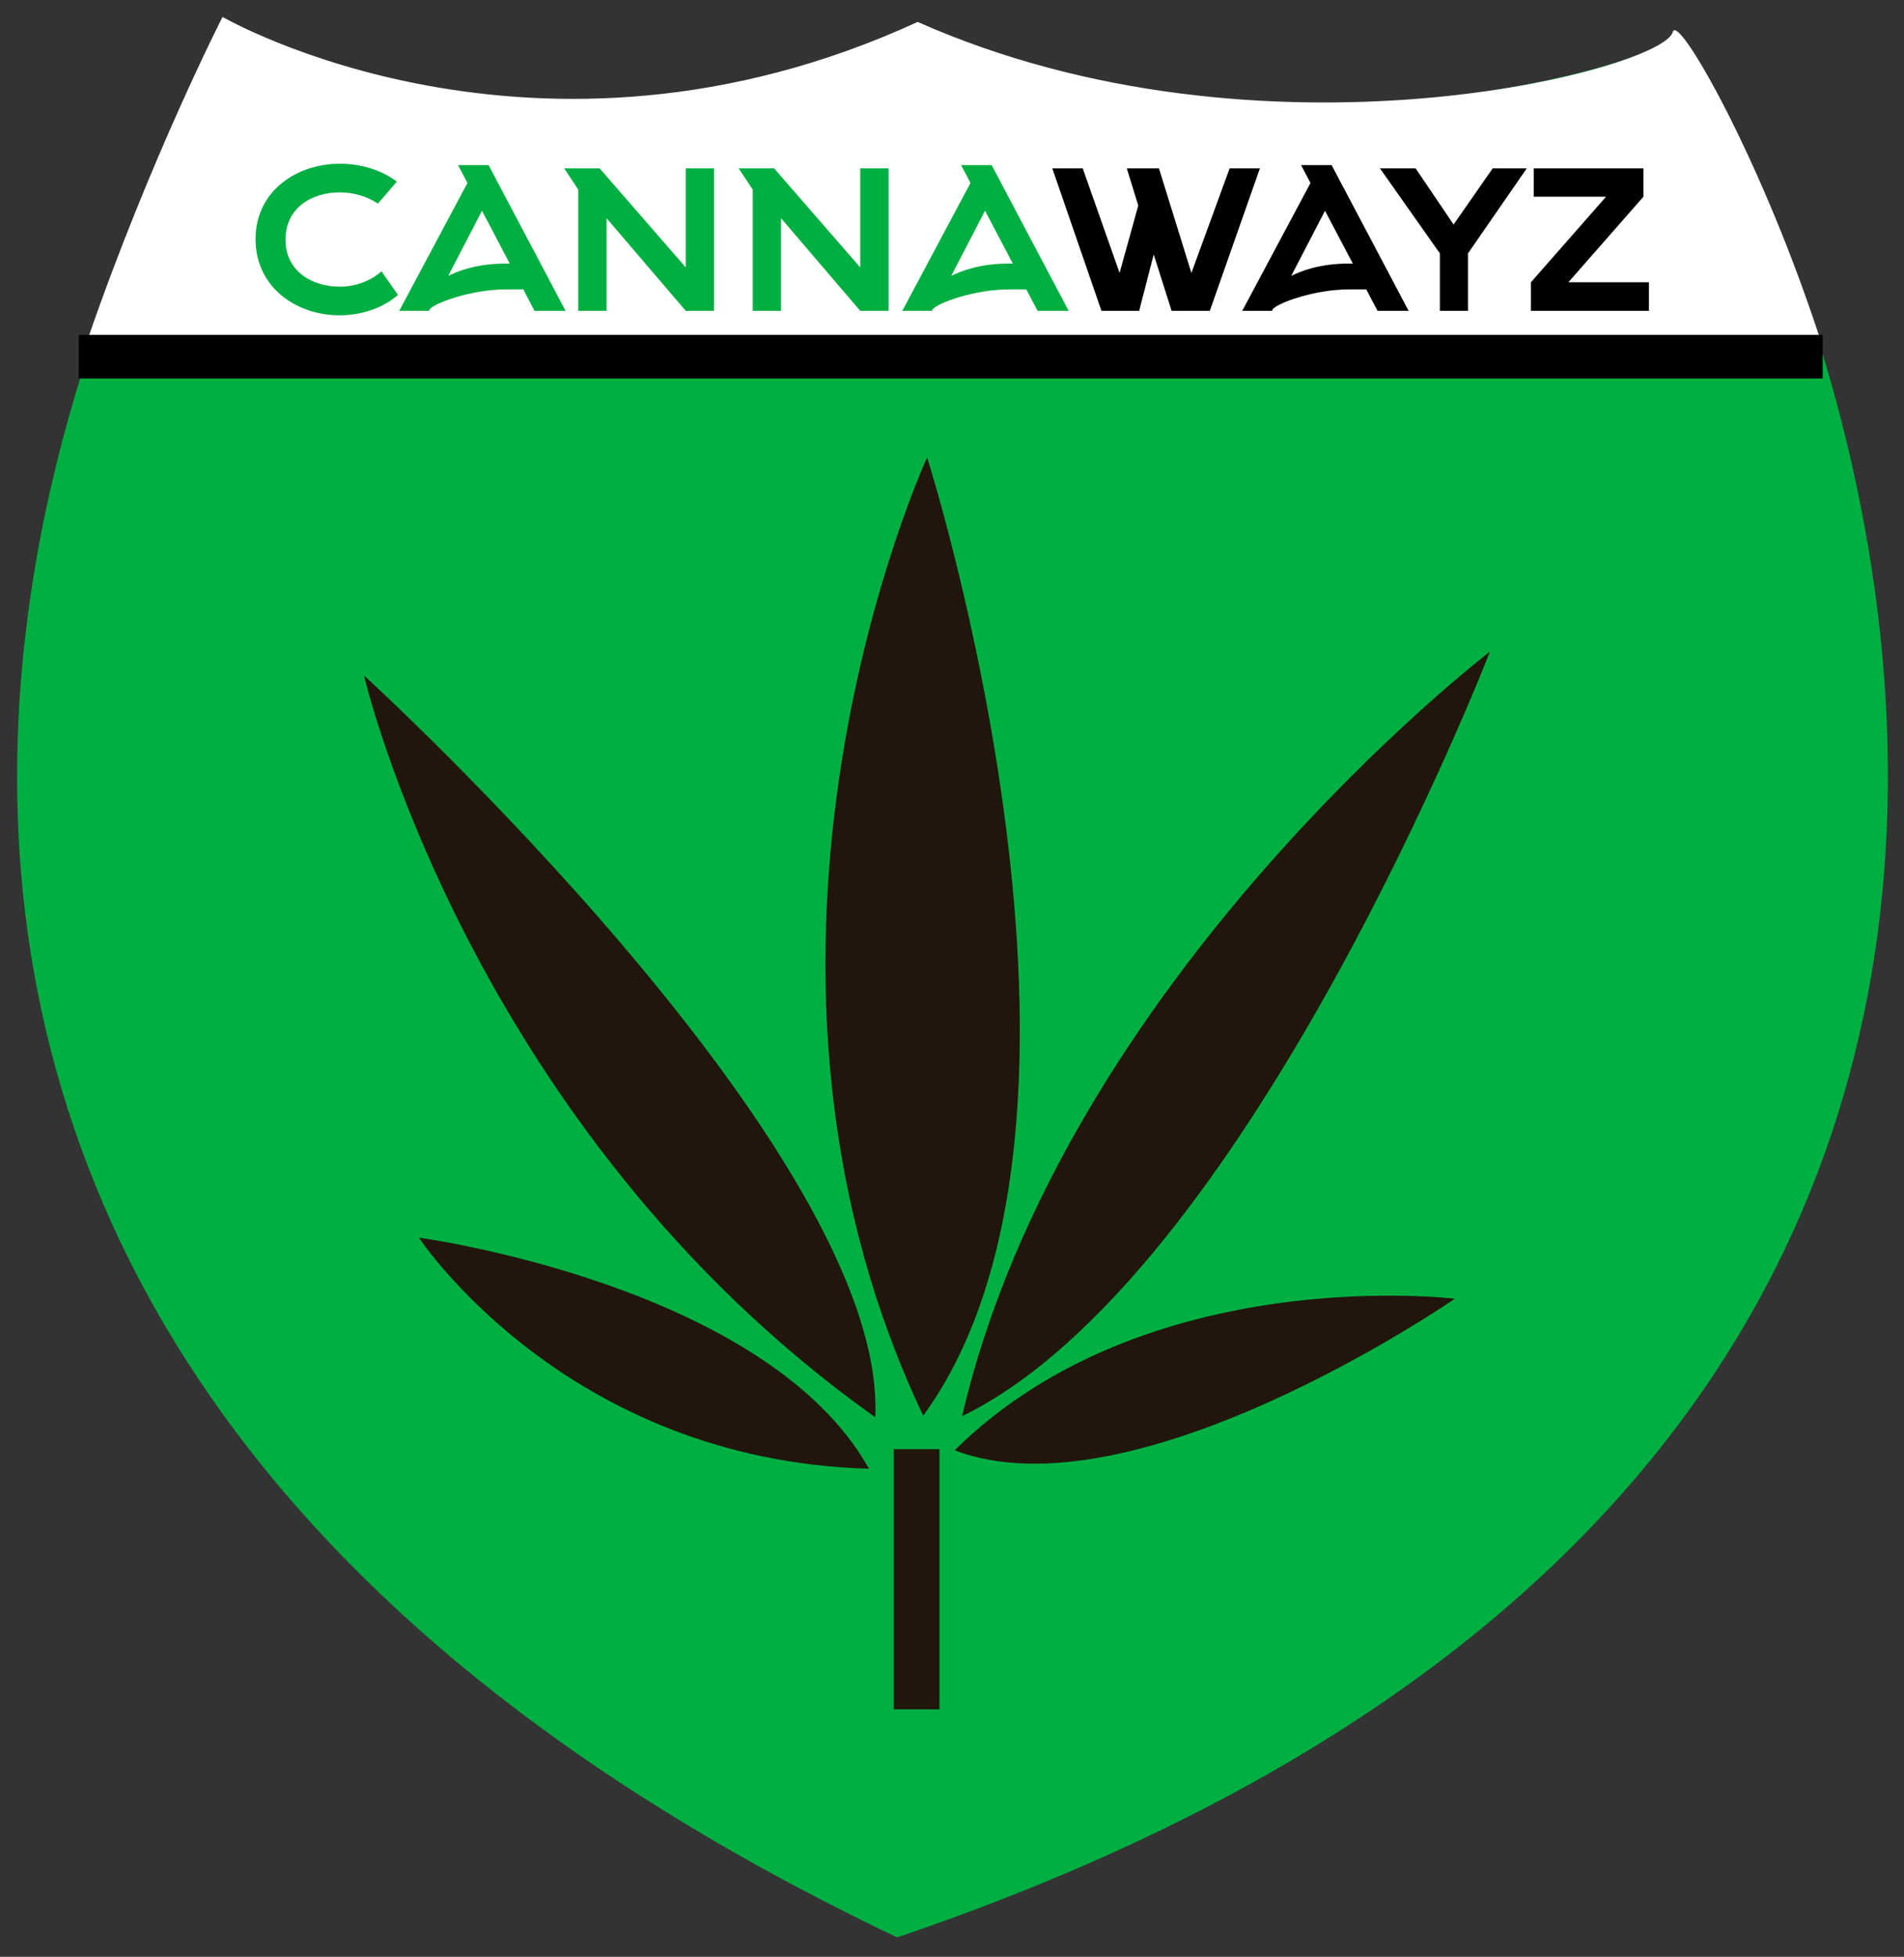
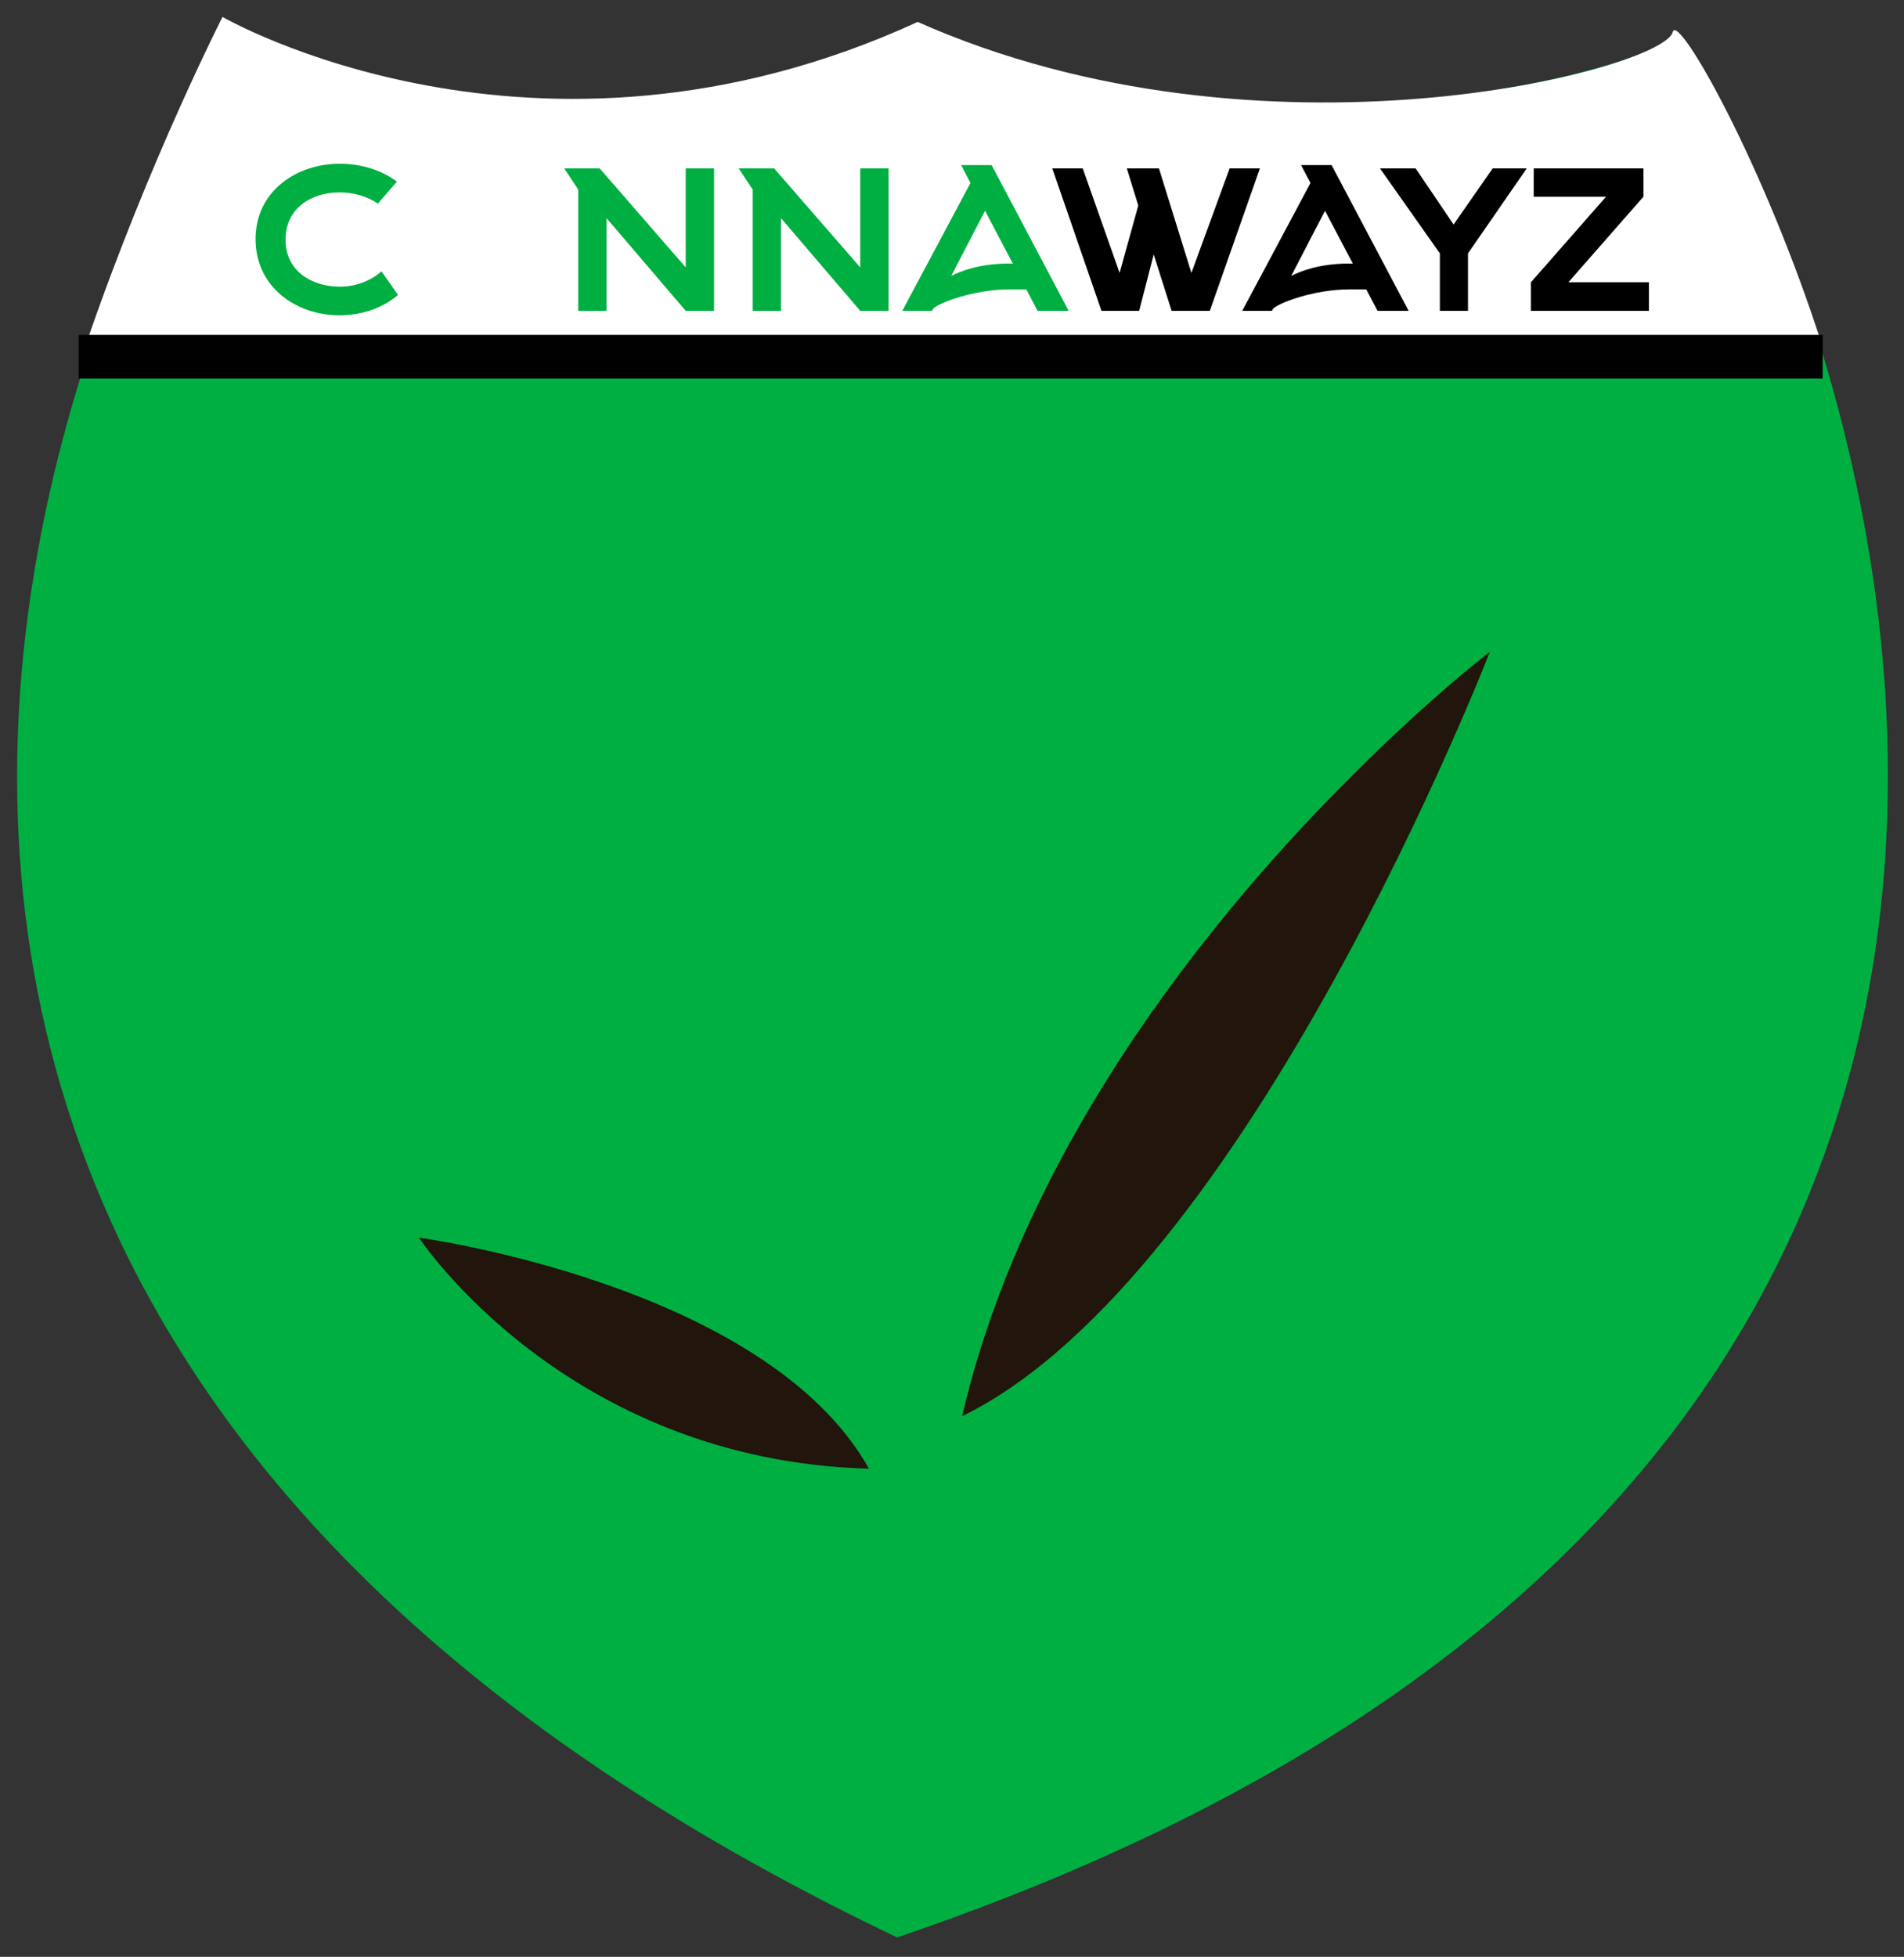
<svg xmlns="http://www.w3.org/2000/svg" version="1.1" id="Слой_1" x="0px" y="0px" width="57.503px" height="59.086px" viewBox="0 0 57.503 59.086" enable-background="new 0 0 57.503 59.086" xml:space="preserve">
  <rect x="0" y="0" width="57.503" height="59.086" fill="#333333" stroke="none" />
  <path fill="#00AF41" d="M7.067,1.076c0,0,8.932,5.031,20.494-0.28C37.987,5.42,49.815,2.018,50.555,1.1  c0.741-0.915,24.312,41.2-23.461,57.398C-16.988,37.492,7.067,1.076,7.067,1.076z" />
  <g>
    <path fill="#FFFFFF" d="M50.52,0.965c-0.285,1.136-12.386,4.322-22.805-0.303C16.151,5.977,6.721,0.511,6.721,0.511   s-2.184,4.271-4.057,9.688l52.384,0.281C53.268,4.91,50.669,0.361,50.52,0.965z" />
  </g>
  <path fill="#21150C" d="M44.996,19.679c0,0-12.854,9.822-15.938,23.081C37.684,38.553,44.996,19.679,44.996,19.679z" />
-   <path fill="#21150C" d="M28,13.814c0,0-6.83,14.784-0.117,28.931C34.375,33.823,28,13.814,28,13.814z" />
-   <rect x="26.993" y="43.757" fill="#21150C" width="1.379" height="7.854" />
-   <path fill="#21150C" d="M10.995,20.398c0,0,3.172,13.68,15.438,22.395C26.815,34.82,10.995,20.398,10.995,20.398z" />
+   <path fill="#21150C" d="M10.995,20.398C26.815,34.82,10.995,20.398,10.995,20.398z" />
  <path fill="#21150C" d="M12.653,37.37c0,0,4.42,6.726,13.59,6.976C23.131,38.786,12.653,37.37,12.653,37.37z" />
-   <path fill="#21150C" d="M43.936,39.215c0,0-9.306-1.146-15.104,4.575C34.287,45.876,43.936,39.215,43.936,39.215z" />
  <rect x="2.378" y="10.111" fill="#010101" width="52.67" height="1.316" />
  <path fill="#00AF41" d="M12.02,8.906c-0.473,0.407-1.113,0.614-1.769,0.614c-1.304,0-2.533-0.847-2.533-2.3  c0-1.462,1.254-2.276,2.541-2.276c0.631,0,1.254,0.183,1.727,0.54l-0.573,0.665c-0.324-0.224-0.747-0.34-1.154-0.34  c-0.831,0-1.636,0.457-1.636,1.428c0,0.971,0.823,1.42,1.644,1.42c0.449,0,0.923-0.166,1.255-0.465L12.02,8.906z" />
-   <path fill="#00AF41" d="M13.834,4.985h0.922l2.325,4.401h-0.938l-0.34-0.648h-0.515c-1.063,0-2.168,0.416-2.309,0.598l-0.025,0.05  h-0.897l2.06-3.861L13.834,4.985z M15.396,7.959l-0.839-1.595l-1.021,1.968c0.274-0.142,0.855-0.374,1.744-0.374L15.396,7.959  L15.396,7.959z" />
  <path fill="#00AF41" d="M18.111,5.085l2.599,2.989V5.085h0.856v4.301H20.71l-2.391-2.798v2.798h-0.855V5.725l-0.424-0.64H18.111z" />
  <path fill="#00AF41" d="M23.38,5.085l2.6,2.989V5.085h0.856v4.301H25.98l-2.392-2.798v2.798h-0.855V5.725l-0.424-0.64H23.38z" />
  <path fill="#00AF41" d="M29.027,4.985h0.922l2.326,4.401h-0.939l-0.34-0.648H30.48c-1.063,0-2.168,0.416-2.309,0.598l-0.025,0.05  H27.25l2.059-3.861L29.027,4.985z M30.589,7.959l-0.84-1.595l-1.021,1.968c0.273-0.142,0.855-0.374,1.744-0.374L30.589,7.959  L30.589,7.959z" />
  <path d="M34.031,5.085h0.971l0.98,3.156l1.154-3.156h0.914l-1.512,4.301h-1.154l-0.541-1.703l-0.439,1.703h-1.139l-1.484-4.301  h0.919l1.113,3.156l0.564-2.035L34.031,5.085z" />
  <path d="M39.294,4.985h0.922l2.326,4.401h-0.939l-0.34-0.648h-0.516c-1.063,0-2.166,0.416-2.31,0.598l-0.022,0.05h-0.898  l2.061-3.861L39.294,4.985z M40.857,7.959l-0.84-1.595l-1.021,1.968c0.273-0.142,0.855-0.374,1.744-0.374L40.857,7.959L40.857,7.959  z" />
  <path d="M44.335,7.651v1.735h-0.849V7.651l-1.809-2.566h1.077l1.146,1.694l1.18-1.694h1.029L44.335,7.651z" />
  <path d="M46.236,9.387V8.523l2.268-2.583H46.32V5.085h3.313V5.94l-2.266,2.583H49.8v0.863h-3.564V9.387z" />
</svg>